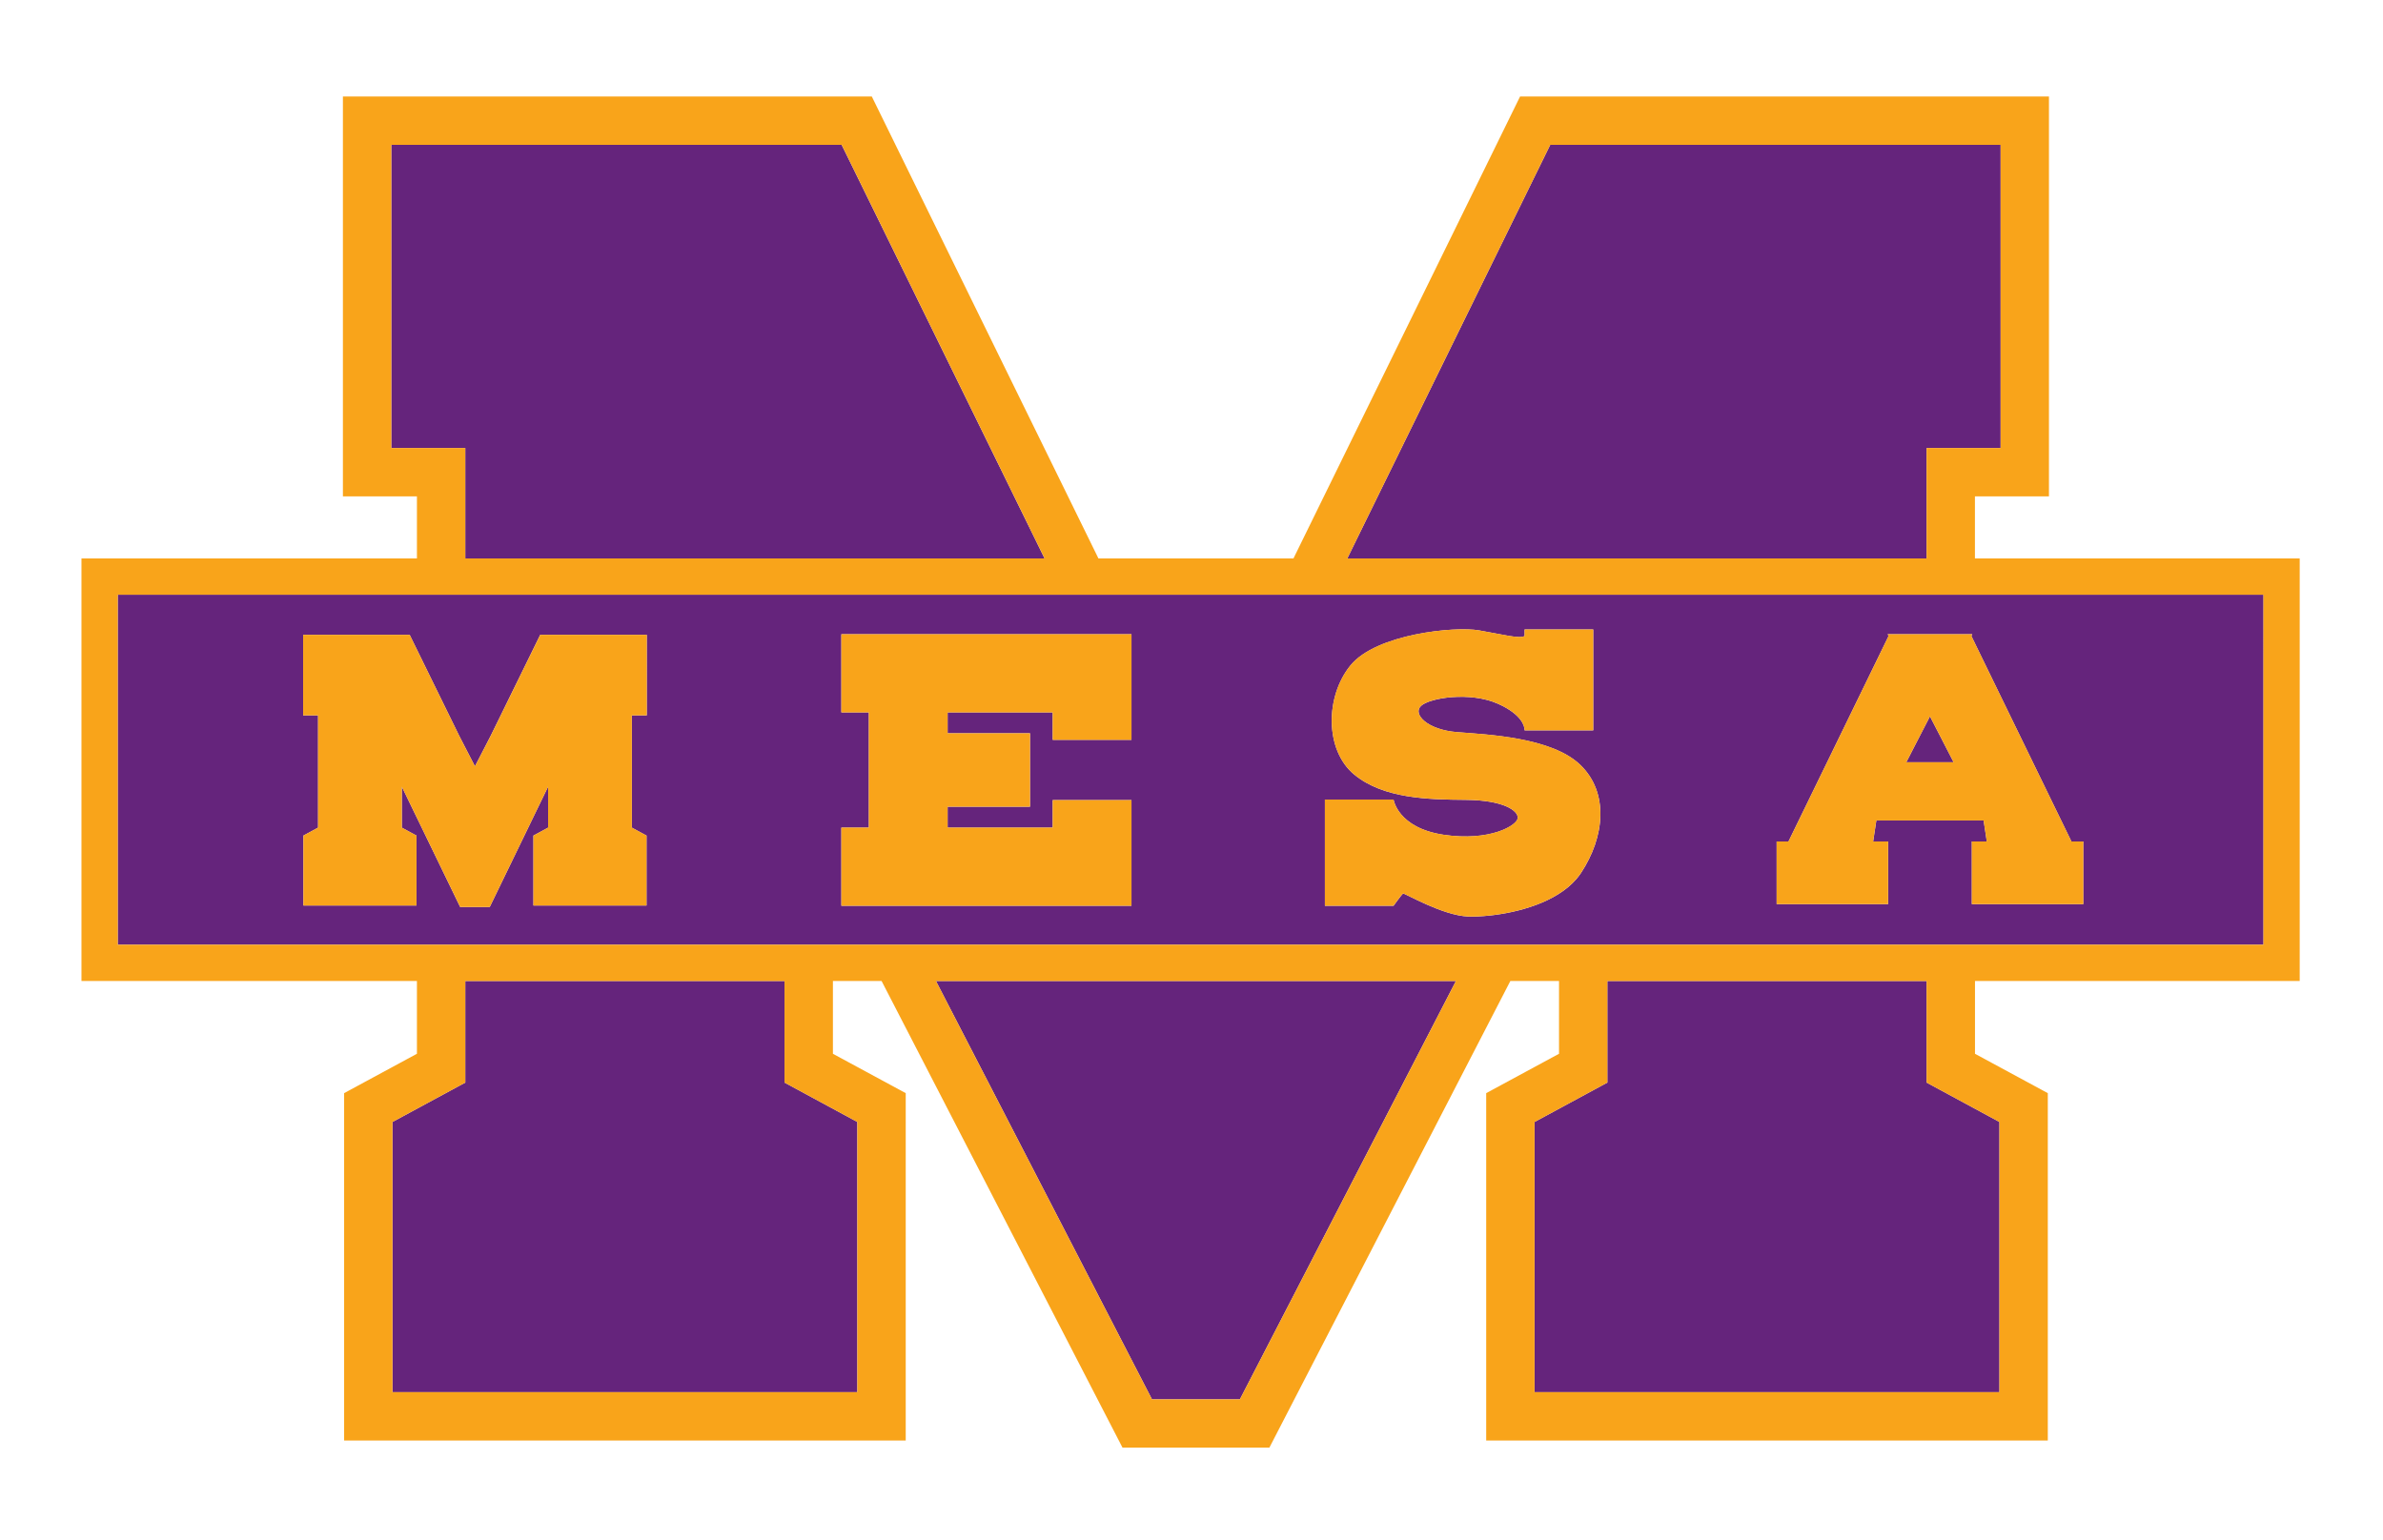
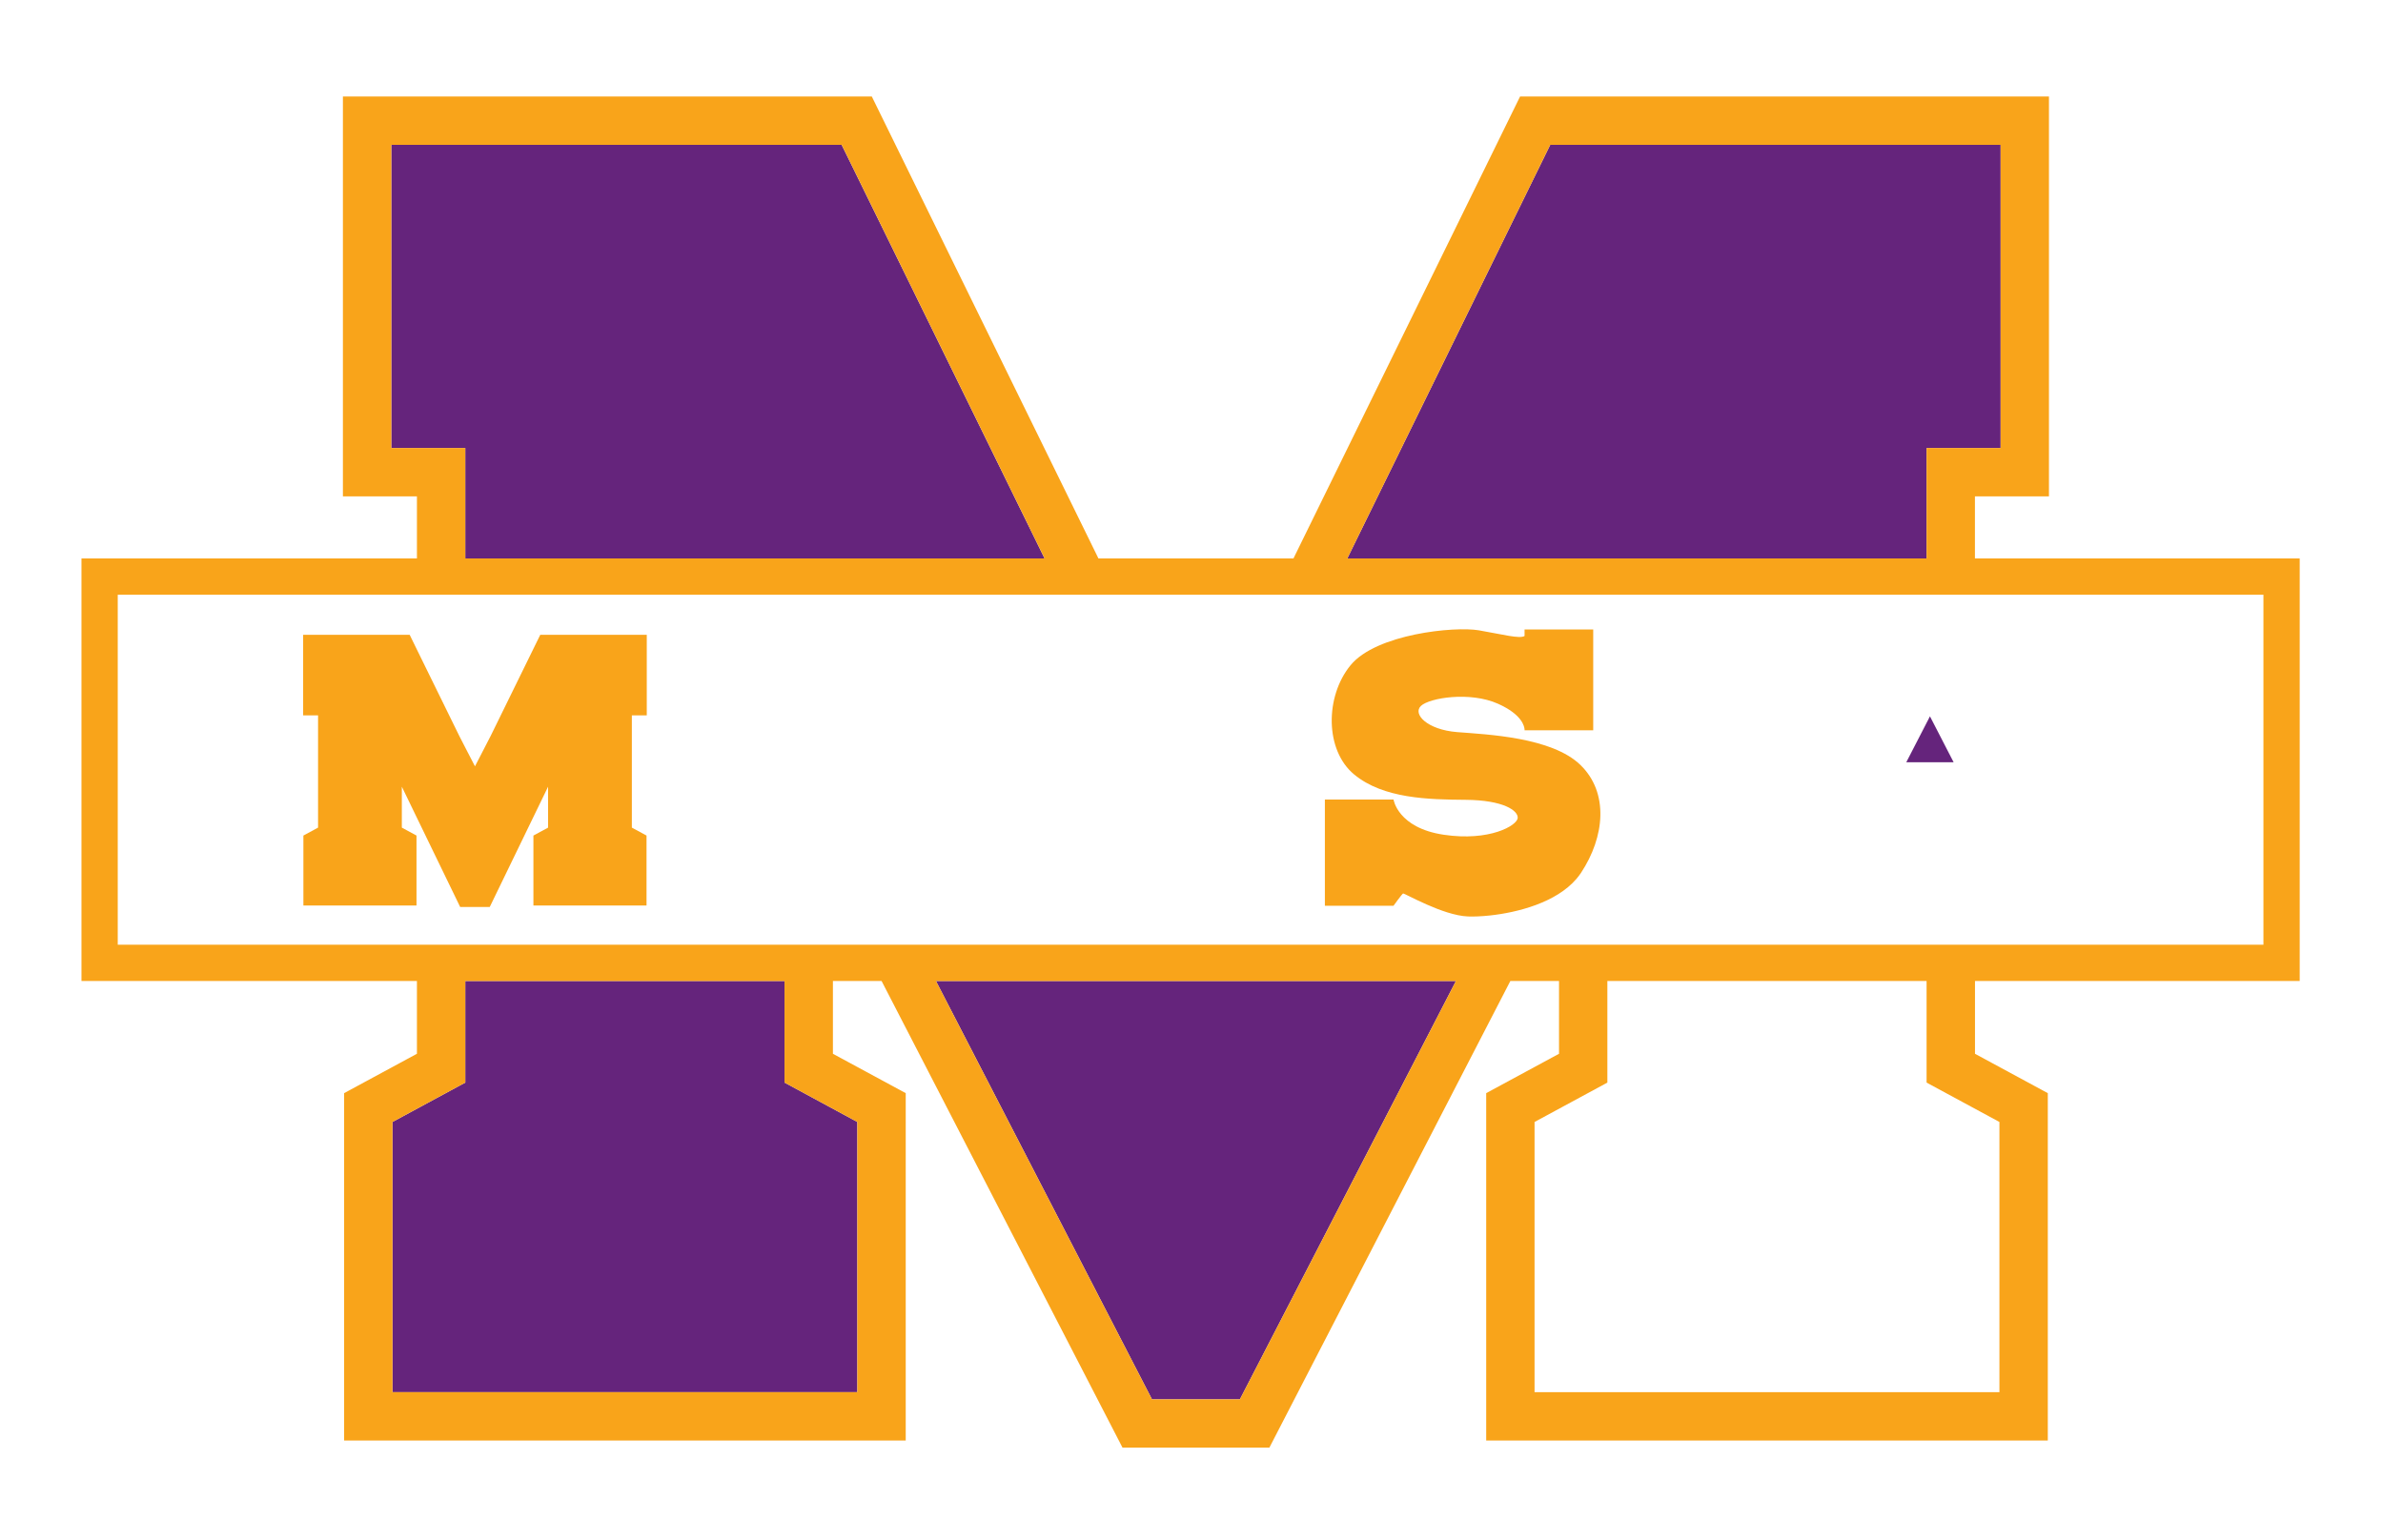
<svg xmlns="http://www.w3.org/2000/svg" xml:space="preserve" style="enable-background:new 0 0 864 558.44;" viewBox="0 0 864 558.44" y="0px" x="0px" id="Layer_1" version="1.1">
  <style type="text/css">
	.st0{fill:#65247C;}
	.st1{fill:#F9A41A;}
</style>
  <g>
-     <polygon points="698.52,355.75 582.78,355.75 582.78,392.6 556.38,406.89 556.38,504.87 724.93,504.87 724.93,406.89    698.52,392.6" class="st0" />
    <polygon points="284.44,355.75 168.7,355.75 168.7,392.6 142.3,406.89 142.3,504.87 310.84,504.87 310.84,406.89    284.44,392.6" class="st0" />
    <polygon points="168.7,202.52 378.73,202.52 305.16,52.53 141.87,52.53 141.87,162.48 168.7,162.48" class="st0" />
    <polygon points="698.52,162.48 725.36,162.48 725.36,52.53 562.06,52.53 488.49,202.52 698.52,202.52" class="st0" />
    <polygon points="417.67,507.47 449.55,507.47 527.88,355.75 339.34,355.75" class="st0" />
-     <path d="M716.05,215.67h-17.53H482.04h-19.52H404.7h-19.52H168.7h-17.53H42.69V342.6h108.49h17.53h115.74h17.53h10.86   h19.73h202.11h19.73h10.86h17.53h115.74h17.53h104.6V215.67H716.05z M234.5,259.43h-5.41v40.72l5.32,2.88v25.37h-13.55h-13.92   H193.4v-25.37l5.32-2.88v-14.85l-21.15,43.62h-0.09h-8.78h-1.77h-0.09l-15.67-32.32l-5.48-11.3v14.85l5.32,2.88v25.37h-13.55   h-13.92H110v-25.37l5.32-2.88v-40.72h-5.41v-29.21h38.62l2.64,5.38l15.32,31.24l2.21,4.28l3.5,6.79l5.71-11.07l17.96-36.62h38.62   V259.43z M410.24,268.31h-28.57v-9.96h-38.09v7.58h29.87v26.62h-29.87v7.58h38.09v-9.96h28.57v9.96v28.35h-28.57h-56.41h-20.21   v-8.27v-20.08h9.96v-7.58v-26.62v-7.58h-9.96V230h9.96h28.57h38.09h10.68h17.89v28.35v6.34V268.31z M540.13,332.03   c-3.08,0.33-5.79,0.42-7.82,0.35c-9.2-0.32-23.16-8.55-23.59-8.33c-0.43,0.22-3.46,4.44-3.46,4.44h-24.89v-38.52h24.89   c0,0,1.51,10.28,18.18,12.77c16.67,2.49,26.62-3.35,26.84-6.06c0.22-2.71-5.19-6.49-18.83-6.6c-13.64-0.11-29.87-0.43-40.47-9.2   c-10.61-8.77-10.61-28.24-1.3-39.61c9.31-11.36,37.77-14.18,46.53-12.66c8.77,1.52,14.72,3.14,16.56,2.06v-2.38h24.89v36.58h-24.89   v-0.27c-0.05-1.1-0.84-5.43-9.63-9.36c-10.17-4.54-24.78-2.16-27.92,0.76c-3.14,2.92,2.16,8.66,13.09,9.52   c10.93,0.87,34.3,1.84,44.69,11.9c10.39,10.06,8.87,26.08,0.22,39.17c-0.5,0.75-1.05,1.47-1.64,2.16   C564.2,327.36,550.18,330.96,540.13,332.03z M755.34,327.89h-39.29h-1.13v-22.73h1.13h4.3l-1.16-7.63h-0.53h-2.6h-17.53h-17.69   h-0.53l-1.16,7.63h5.43v22.73h-40.42v-22.73h4.3l36.29-74.51L684.4,230h0.65h13.47h15.91h0.65l-0.33,0.65l1.3,2.67l34.98,71.84h4.3   V327.89z" class="st0" />
    <polygon points="698.52,262.15 691.16,276.43 698.52,276.43 708.32,276.43 699.74,259.78" class="st0" />
  </g>
  <g>
    <path d="M833.8,355.75V202.52H716.05v-22.51h26.84V35H551.13l-82.16,167.52h-70.71L316.09,35H124.33v145.01h26.84   v22.51H29.54v153.23h121.63v26.4l-26.4,14.28V522.4h67.26h69.1h67.26V396.44l-26.4-14.28v-26.4h17.64L406.99,525h0.43h52.38h0.43   l87.38-169.25h17.64v26.4l-26.4,14.28V522.4h67.26h69.1h67.26V396.44l-26.4-14.28v-26.4H833.8z M562.06,52.53h163.3v109.95h-26.84   v40.04H488.49L562.06,52.53z M141.87,162.48V52.53h163.3l73.57,149.99H168.7v-40.04H141.87z M310.84,406.89v97.98H142.3v-97.98   l26.4-14.28v-36.85h115.74v36.85L310.84,406.89z M449.55,507.47h-31.88l-78.33-151.72h188.54L449.55,507.47z M724.93,406.89v97.98   H556.38v-97.98l26.4-14.28v-36.85h115.74v36.85L724.93,406.89z M698.52,342.6H582.78h-17.53H554.4h-19.73H332.55h-19.73h-10.86   h-17.53H168.7h-17.53H42.69V215.67h108.49h17.53h216.48h19.52h57.81h19.52h216.48h17.53h104.6V342.6h-104.6H698.52z" class="st1" />
    <polygon points="177.92,266.84 172.21,277.91 168.7,271.12 166.5,266.84 151.17,235.6 148.54,230.22 109.91,230.22    109.91,259.43 115.32,259.43 115.32,300.14 110,303.02 110,328.39 123.55,328.39 137.46,328.39 151.01,328.39 151.01,303.02    145.69,300.14 145.69,285.29 151.17,296.6 166.84,328.91 166.93,328.91 168.7,328.91 177.48,328.91 177.57,328.91 198.72,285.29    198.72,300.14 193.4,303.02 193.4,328.39 206.95,328.39 220.86,328.39 234.41,328.39 234.41,303.02 229.09,300.14 229.09,259.43    234.5,259.43 234.5,230.22 195.88,230.22" class="st1" />
-     <polygon points="381.67,230 343.58,230 315.01,230 305.05,230 305.05,258.36 315.01,258.36 315.01,265.93    315.01,292.55 315.01,300.13 305.05,300.13 305.05,320.21 305.05,328.48 325.26,328.48 381.67,328.48 410.24,328.48 410.24,300.13    410.24,290.17 381.67,290.17 381.67,300.13 343.58,300.13 343.58,292.55 373.45,292.55 373.45,265.93 343.58,265.93 343.58,258.36    381.67,258.36 381.67,268.31 410.24,268.31 410.24,264.7 410.24,258.36 410.24,230 392.35,230" class="st1" />
    <path d="M528.3,265.5c-10.93-0.87-16.23-6.6-13.09-9.52c3.14-2.92,17.75-5.3,27.92-0.76c8.8,3.93,9.58,8.26,9.63,9.36   v0.27h24.89v-36.58h-24.89v2.38c-1.84,1.08-7.79-0.54-16.56-2.06c-8.77-1.51-37.23,1.3-46.53,12.66   c-9.31,11.36-9.31,30.84,1.3,39.61c10.61,8.77,26.84,9.09,40.47,9.2c13.64,0.11,19.05,3.9,18.83,6.6   c-0.22,2.71-10.17,8.55-26.84,6.06c-16.67-2.49-18.18-12.77-18.18-12.77h-24.89v38.52h24.89c0,0,3.03-4.22,3.46-4.44   c0.43-0.22,14.39,8.01,23.59,8.33c2.03,0.07,4.74-0.02,7.82-0.35c10.06-1.07,24.07-4.66,31.45-13.29c0.59-0.69,1.14-1.41,1.64-2.16   c8.66-13.09,10.17-29.11-0.22-39.17C562.61,267.34,539.23,266.36,528.3,265.5z" class="st1" />
-     <path d="M714.92,305.16v22.73h1.13h39.29v-22.73h-4.3l-34.98-71.84l-1.3-2.67l0.33-0.65h-0.65h-15.91h-13.47h-0.65   l0.33,0.65l-36.29,74.51h-4.3v22.73h40.42v-22.73h-5.43l1.16-7.63h0.53h17.69h17.53h2.6h0.53l1.16,7.63h-4.3H714.92z    M698.52,276.43h-7.36l7.36-14.28l1.22-2.37l8.58,16.65H698.52z" class="st1" />
  </g>
</svg>